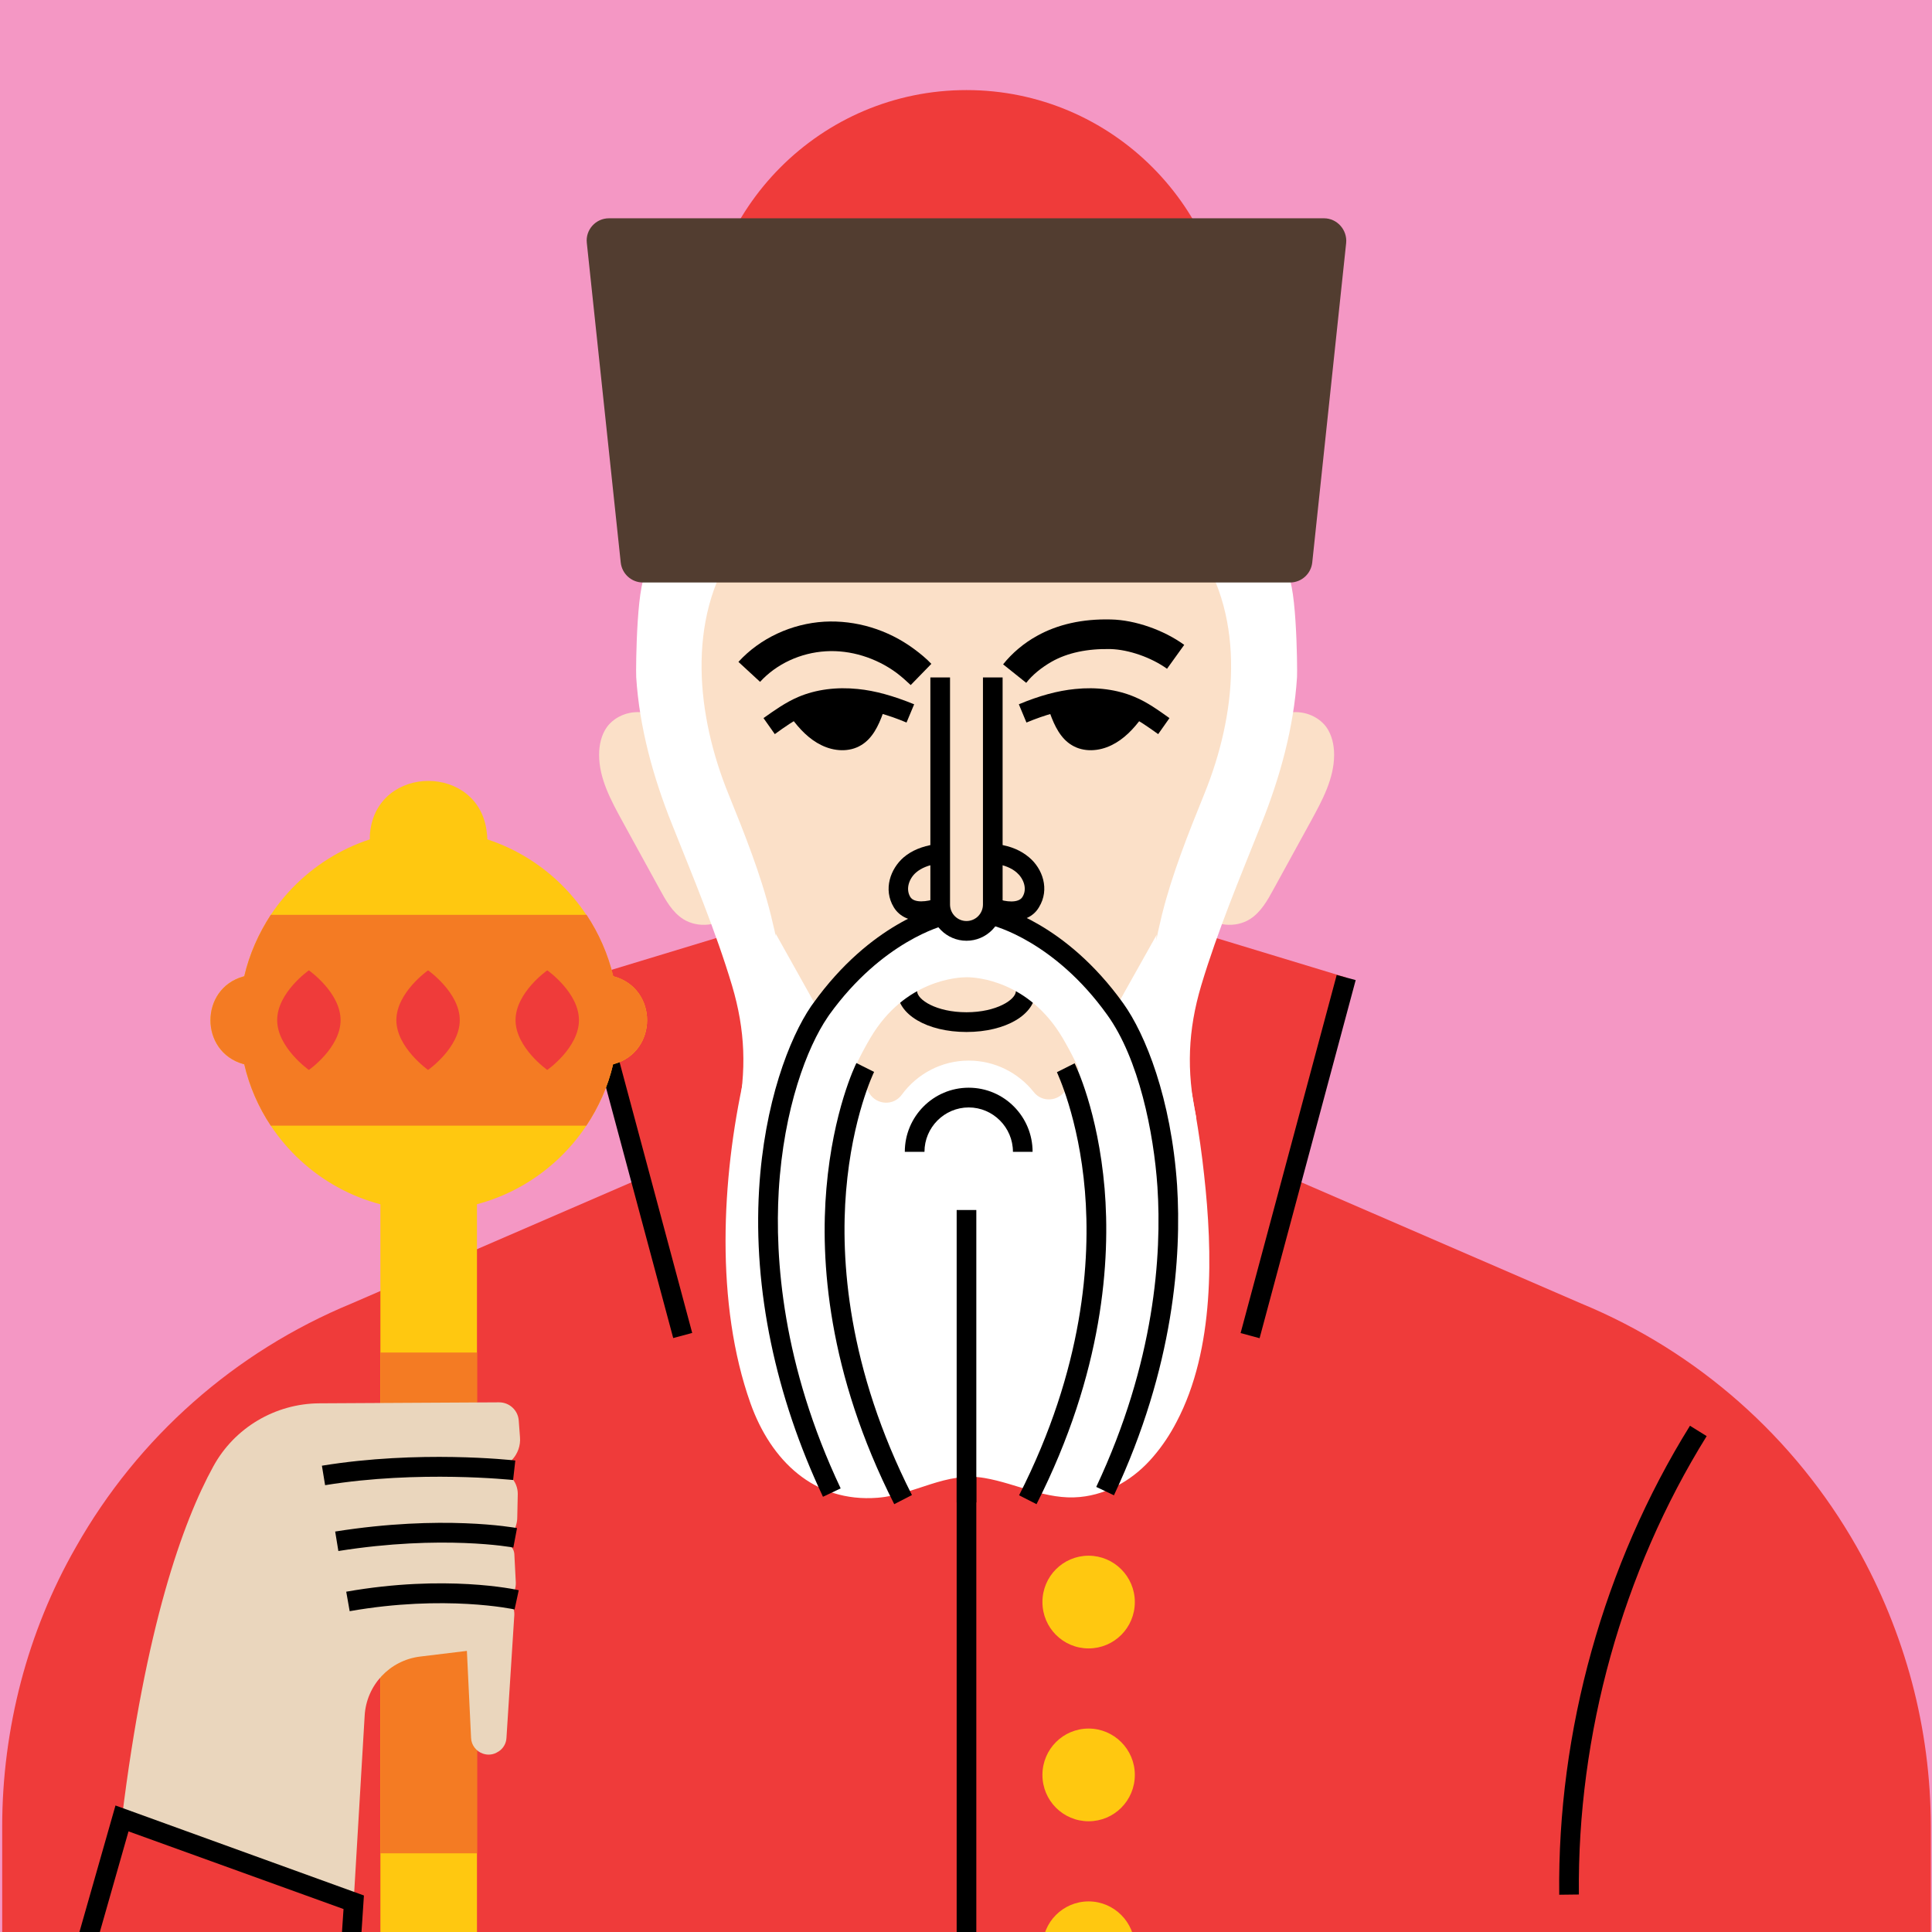
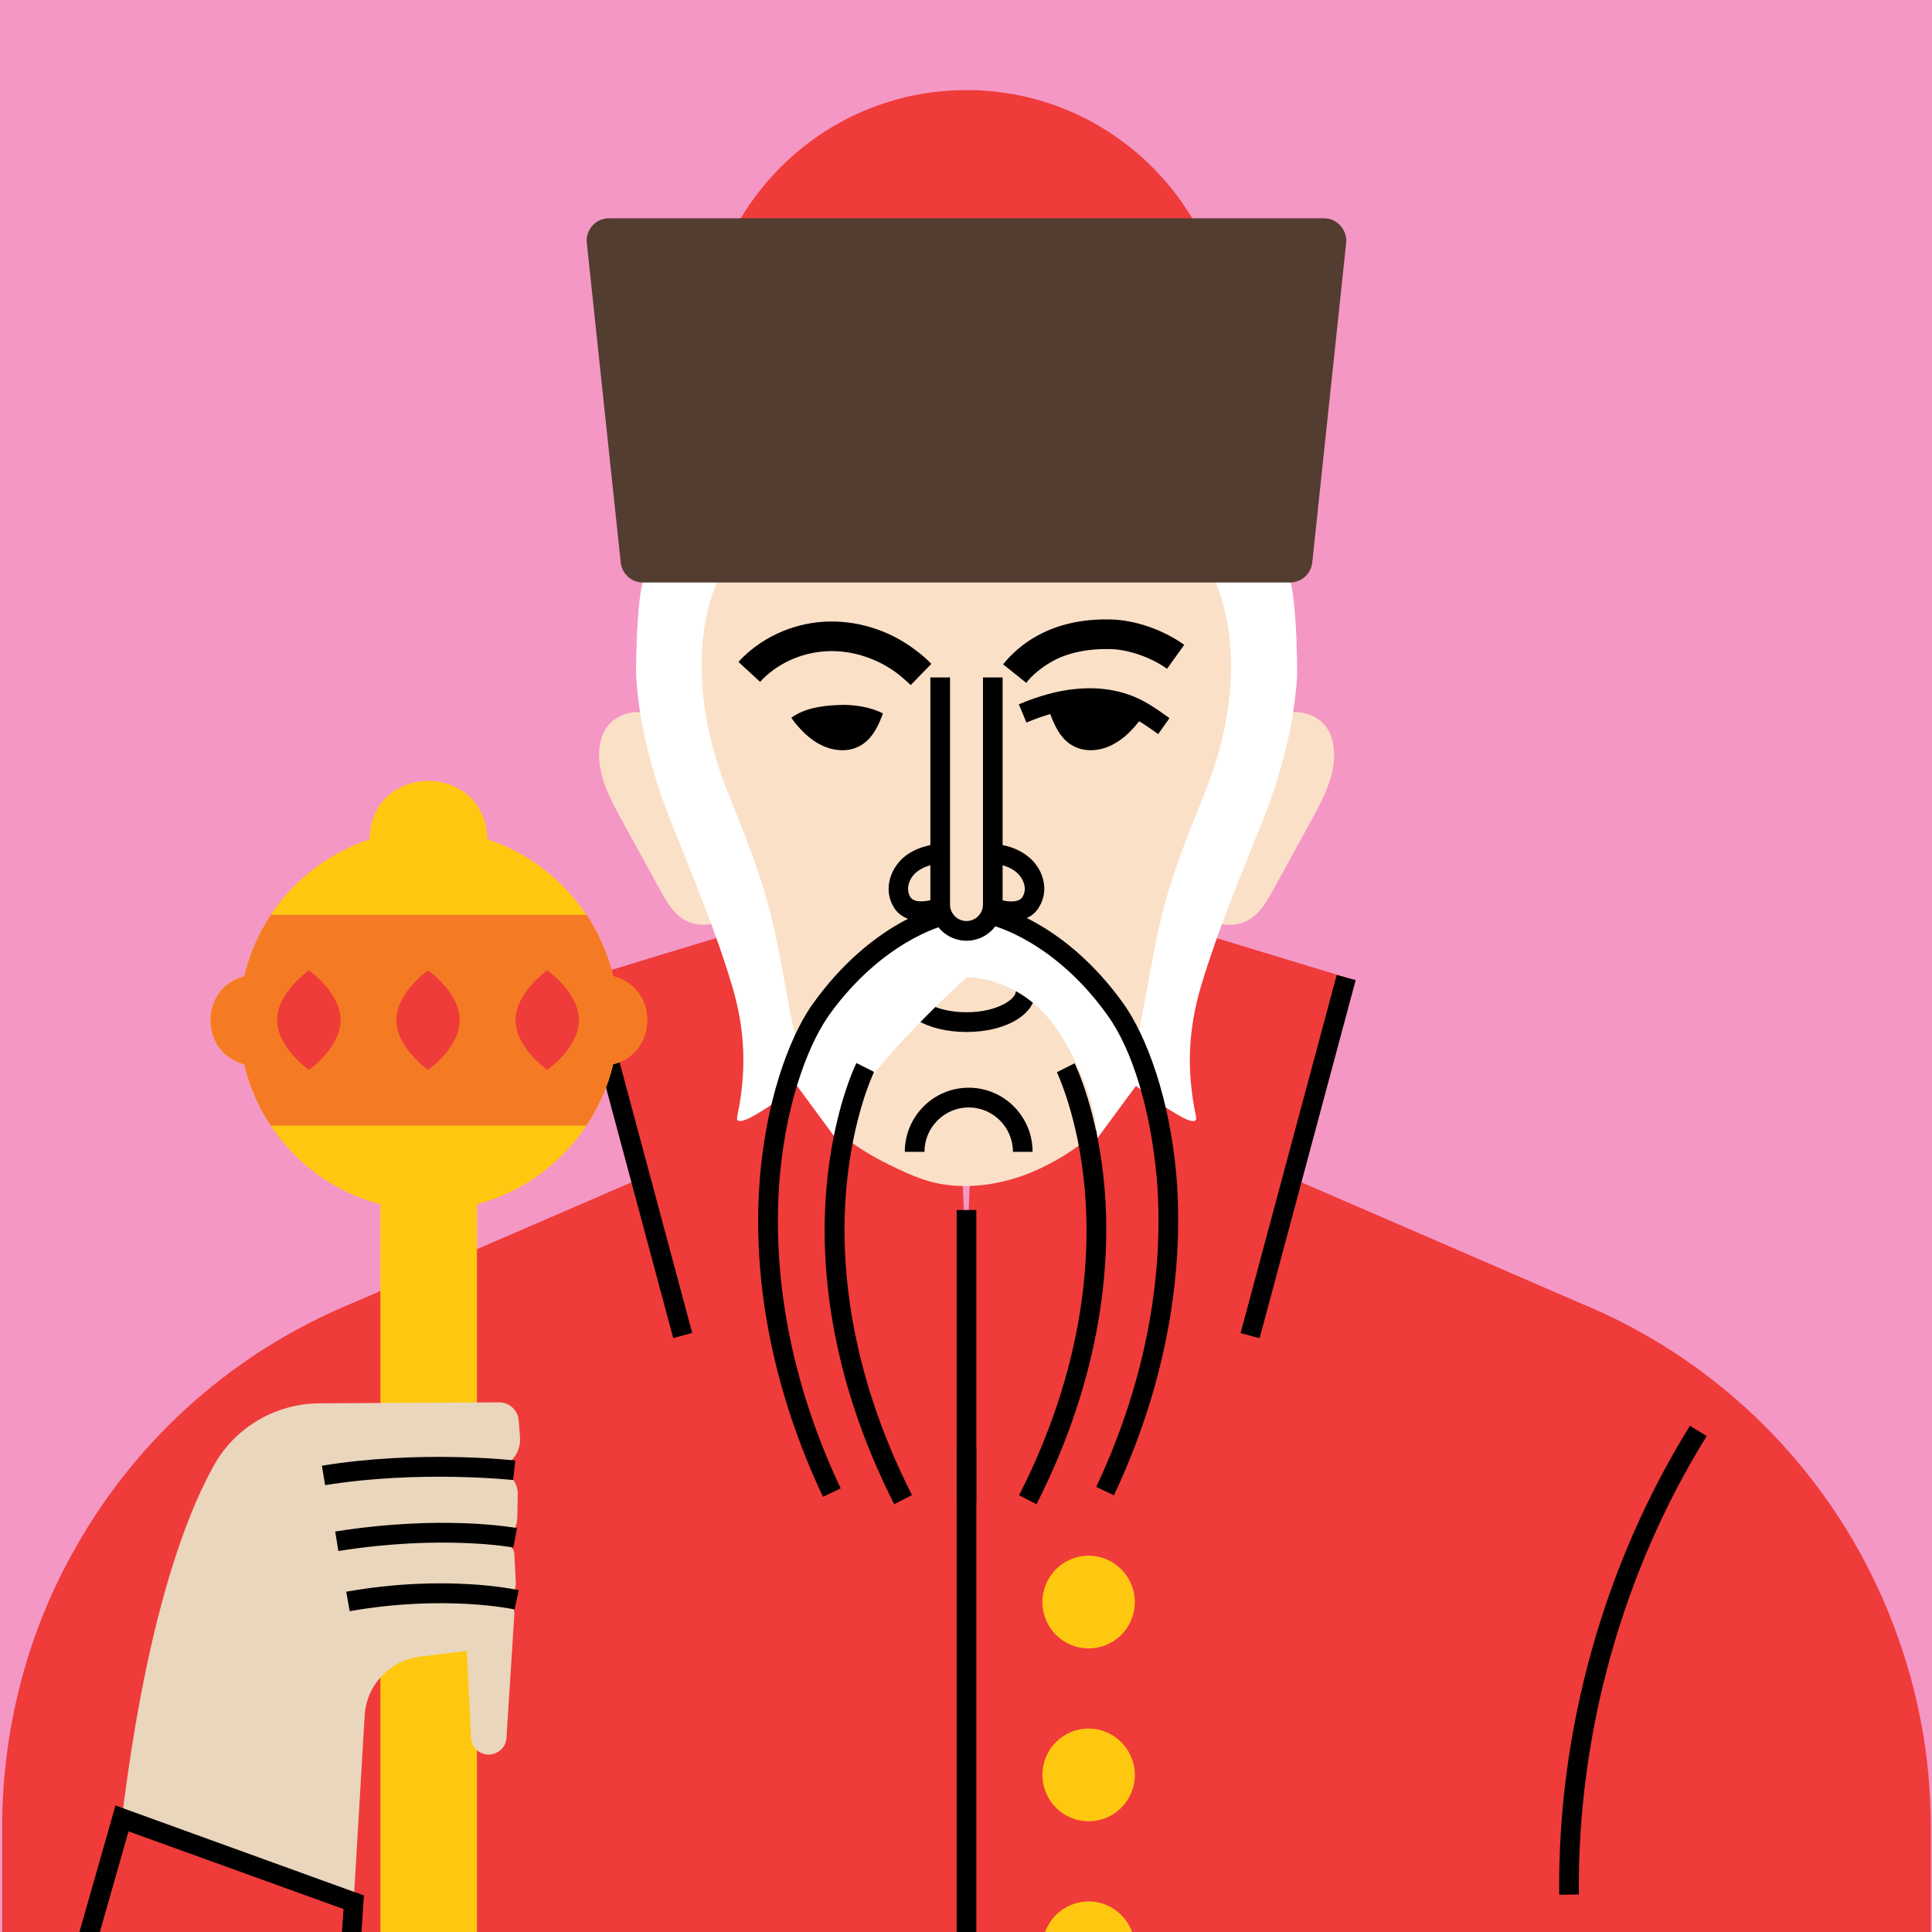
<svg xmlns="http://www.w3.org/2000/svg" width="202" height="202" viewBox="0 0 202 202" fill="none">
  <rect x="0" y="0" width="202" height="202" fill="#333333" stroke="none" />
  <g clip-path="url(#clip0_498_1334)">
    <path d="M225.897 -11H-23.794V211.768H225.897V-11Z" fill="#F497C4" />
    <path d="M104.392 211.768H0.229V190.989C0.229 185.859 0.897 180.78 2.182 175.856C3.467 170.958 5.394 166.188 7.937 161.754C14.438 150.256 24.587 141.31 36.766 136.283L66.005 123.625L66.827 123.264L61.303 102.202L77.182 97.381L99.947 106.868L101 132.029L104.392 211.768Z" fill="#EF3B3A" />
    <path d="M62.33 101.924L60.345 102.46L70.388 139.9L72.373 139.364L62.33 101.924Z" fill="black" />
    <path d="M201.874 190.989V211.768H97.711L101.051 132.029L102.105 106.868L124.869 97.381L140.748 102.202L135.25 123.264L165.311 136.283C177.49 141.31 187.639 150.282 194.14 161.754C196.658 166.214 198.585 170.958 199.895 175.856C201.206 180.78 201.874 185.859 201.874 190.989Z" fill="#EF3B3A" />
    <path d="M139.759 101.939L129.711 139.379L131.696 139.915L141.743 102.475L139.759 101.939Z" fill="black" />
    <path d="M134.659 74.539C136.123 74.23 137.768 74.797 138.667 76.009C139.258 76.834 139.489 77.891 139.489 78.922C139.489 81.397 138.256 83.665 137.074 85.831C135.764 88.203 134.479 90.575 133.169 92.946C132.526 94.132 131.833 95.37 130.702 96.092C129.16 97.071 126.976 96.839 125.666 95.55C124.664 94.545 124.253 93.05 124.304 91.632C124.356 90.214 124.792 88.847 125.306 87.507C126.411 84.697 127.824 82.041 129.469 79.515C130.676 77.659 132.321 75.029 134.659 74.539Z" fill="#FBE0C8" />
    <path d="M128.569 63.583H73.533V37.029C73.533 21.793 85.841 9.418 101.051 9.418C116.262 9.418 128.569 21.793 128.569 37.029V63.583Z" fill="#EF3B3A" />
    <path d="M134.325 59.922C135.558 59.664 135.661 69.924 135.61 70.801C135.276 76.06 133.837 81.268 131.884 86.14C129.674 91.683 127.31 97.303 125.589 103.052C124.202 107.719 124.047 111.946 125.049 116.742C125.563 119.242 115.568 111.122 113.693 109.394C113.205 97.742 112.973 84.207 117.521 73.482C118.472 71.214 119.679 68.996 121.452 67.295C122.583 66.186 123.945 65.31 124.998 64.124C125.769 63.273 125.846 61.572 126.771 60.901C127.645 60.283 129.263 60.747 130.317 60.541C131.55 60.283 133.117 60.18 134.325 59.922Z" fill="white" />
    <path d="M67.47 74.539C66.005 74.23 64.361 74.797 63.461 76.009C62.87 76.834 62.639 77.891 62.639 78.922C62.639 81.397 63.873 83.665 65.054 85.831C66.365 88.203 67.649 90.575 68.96 92.946C69.602 94.132 70.296 95.37 71.426 96.092C72.968 97.071 75.178 96.839 76.462 95.55C77.465 94.545 77.876 93.05 77.824 91.632C77.773 90.214 77.336 88.847 76.822 87.507C75.717 84.697 74.304 82.041 72.66 79.515C71.452 77.659 69.808 75.029 67.47 74.539Z" fill="#FBE0C8" />
    <path d="M67.804 59.922C66.57 59.664 66.468 69.924 66.519 70.801C66.853 76.06 68.292 81.268 70.245 86.14C72.454 91.683 74.818 97.303 76.54 103.052C77.927 107.719 78.081 111.946 77.079 116.742C76.565 119.242 86.56 111.122 88.436 109.394C88.924 97.742 89.155 84.207 84.607 73.482C83.657 71.214 82.449 68.996 80.676 67.295C79.546 66.186 78.184 65.31 77.13 64.124C76.36 63.273 76.617 61.133 75.692 60.489C74.818 59.87 72.865 60.773 71.812 60.541C70.579 60.283 69.011 60.18 67.804 59.922Z" fill="white" />
    <path d="M125.923 82.995C124.253 87.12 122.557 91.348 121.478 95.679C120.399 100.087 119.834 104.599 118.806 109.007C118.164 111.792 117.496 114.679 115.697 116.974C113.821 119.397 110.867 121.253 108.092 122.465C105.111 123.754 101.642 124.347 98.457 123.805C96.812 123.522 95.322 122.903 93.806 122.181C91.879 121.279 90.003 120.248 88.307 118.907C85.044 116.355 84.171 112.952 83.272 109.007C82.269 104.599 81.704 100.087 80.599 95.679C79.52 91.348 77.824 87.12 76.154 82.995C72.865 74.9 71.735 64.846 76.874 57.215C77.131 56.854 77.388 56.493 77.644 56.132C85.738 45.742 98.534 46.464 101.026 46.722C103.518 46.464 116.288 45.768 124.381 56.132C124.664 56.467 124.921 56.828 125.152 57.215C130.342 64.871 129.212 74.9 125.923 82.995Z" fill="#FBE0C8" />
    <path d="M101.051 107.899C96.941 107.899 93.832 106.069 93.832 103.619H95.887C95.887 104.522 97.891 105.836 101.051 105.836C104.186 105.836 106.216 104.522 106.216 103.619H108.271C108.271 106.069 105.162 107.899 101.051 107.899Z" fill="black" />
    <path d="M81.113 97.638L81.087 97.767V97.638H81.113Z" fill="white" />
-     <path d="M114.695 119.062C114.695 119.062 114.977 115.117 111.098 108.518C107.578 102.562 102.131 102.176 101.128 102.176H101.051C100.281 102.176 94.628 102.382 91.005 108.518C87.125 115.117 87.408 119.062 87.408 119.062L82.372 112.23C84.428 105.94 86.303 103.826 89.721 100.809C92.418 98.438 98.122 95.756 98.122 95.756L101.051 97.123L103.98 95.756C103.98 95.756 109.684 98.438 112.382 100.809C115.8 103.826 117.675 105.94 119.731 112.23L114.695 119.062Z" fill="white" />
+     <path d="M114.695 119.062C114.695 119.062 114.977 115.117 111.098 108.518C107.578 102.562 102.131 102.176 101.128 102.176H101.051C87.125 115.117 87.408 119.062 87.408 119.062L82.372 112.23C84.428 105.94 86.303 103.826 89.721 100.809C92.418 98.438 98.122 95.756 98.122 95.756L101.051 97.123L103.98 95.756C103.98 95.756 109.684 98.438 112.382 100.809C115.8 103.826 117.675 105.94 119.731 112.23L114.695 119.062Z" fill="white" />
    <path d="M101.051 98.36C98.97 98.36 97.274 96.659 97.274 94.571V70.827H99.33V94.571C99.33 95.525 100.101 96.298 101.051 96.298C102.002 96.298 102.773 95.525 102.773 94.571V70.827H104.828V94.571C104.828 96.659 103.133 98.36 101.051 98.36Z" fill="black" />
    <path d="M105.728 96.298C104.982 96.298 104.237 96.143 103.595 95.911L104.289 93.978C105.111 94.287 106.498 94.467 106.909 93.771C107.449 92.895 106.987 91.812 106.293 91.219C105.753 90.755 105.008 90.446 104.083 90.317L104.366 88.28C105.676 88.46 106.755 88.924 107.603 89.646C108.991 90.806 109.787 92.972 108.631 94.854C108.014 95.911 106.884 96.298 105.728 96.298Z" fill="black" />
    <path d="M96.375 96.298C95.219 96.298 94.088 95.911 93.446 94.854C92.316 92.972 93.112 90.832 94.474 89.646C95.322 88.924 96.401 88.486 97.711 88.28L97.994 90.317C97.095 90.446 96.324 90.755 95.784 91.219C95.091 91.812 94.654 92.895 95.168 93.771C95.579 94.467 96.966 94.261 97.788 93.978L98.482 95.911C97.865 96.143 97.12 96.298 96.375 96.298Z" fill="black" />
    <path d="M121.093 76.756C120.039 76.009 118.986 75.235 117.829 74.746C116.339 74.101 114.541 73.869 112.639 74.075C111.021 74.256 109.299 74.72 107.321 75.545L106.524 73.637C108.682 72.735 110.584 72.219 112.408 72.039C114.643 71.806 116.802 72.09 118.626 72.864C119.988 73.431 121.144 74.281 122.274 75.081L121.093 76.756Z" fill="black" />
    <path d="M109.787 74.591C110.25 75.88 110.892 77.22 112.074 77.916C113.307 78.664 114.9 78.561 116.211 77.916C117.495 77.298 118.523 76.215 119.371 75.055C118.035 74.049 116.185 73.791 114.515 73.714C112.922 73.637 111.175 73.869 109.787 74.591Z" fill="black" />
-     <path d="M81.01 76.756L79.828 75.081C80.959 74.281 82.141 73.431 83.477 72.864C85.301 72.09 87.459 71.806 89.695 72.039C91.519 72.219 93.42 72.76 95.579 73.637L94.782 75.545C92.829 74.72 91.082 74.256 89.463 74.075C87.562 73.869 85.764 74.101 84.273 74.746C83.117 75.235 82.038 76.009 81.01 76.756Z" fill="black" />
    <path d="M92.315 74.591C91.853 75.88 91.211 77.22 90.029 77.916C88.795 78.664 87.202 78.561 85.892 77.916C84.607 77.298 83.58 76.215 82.732 75.055C84.068 74.049 85.918 73.791 87.588 73.714C89.155 73.637 90.902 73.869 92.315 74.591Z" fill="black" />
    <path d="M102.079 151.39H100.024V211.768H102.079V151.39Z" fill="black" />
    <path d="M79.058 134.762C79.006 134.685 78.955 134.607 78.903 134.53L79.058 134.762Z" fill="white" />
-     <path d="M123.02 148.658C122.351 149.947 121.555 151.158 120.604 152.267C118.652 154.587 115.928 156.237 112.896 156.521C109.428 156.856 106.267 155.103 102.953 154.536C98.867 153.814 95.707 156.289 91.75 156.598C85.121 157.114 80.599 152.705 78.467 146.724C74.767 136.309 75.435 123.238 77.799 112.617C78.903 107.667 79.983 102.717 81.087 97.767L81.113 97.638L84.299 103.336L85.481 105.45L86.252 106.816L89.361 111.818L90.697 113.983L90.902 114.318C91.673 115.556 93.446 115.633 94.294 114.447C95.887 112.282 98.431 110.89 101.283 110.89C104.032 110.89 106.498 112.179 108.091 114.189C108.965 115.298 110.687 115.169 111.432 113.957L112.768 111.792L115.851 106.816L116.57 105.527L117.752 103.413L120.99 97.638C120.553 98.18 122.12 102.64 122.3 103.439C122.788 105.605 123.276 107.744 123.739 109.91C124.638 114.189 125.435 118.495 125.897 122.852C126.796 130.921 127.028 141.053 123.02 148.658Z" fill="white" />
    <path d="M107.963 120.428H105.908C105.908 117.876 103.826 115.788 101.283 115.788C98.739 115.788 96.658 117.876 96.658 120.428H94.602C94.602 116.742 97.583 113.725 101.283 113.725C104.983 113.725 107.963 116.742 107.963 120.428Z" fill="black" />
    <path d="M140.748 25.402L137.202 58.813C137.074 59.999 136.072 60.901 134.89 60.901H67.213C66.031 60.901 65.029 59.999 64.9 58.813L61.355 25.402C61.2 24.035 62.279 22.824 63.667 22.824H138.436C139.798 22.824 140.877 24.035 140.748 25.402Z" fill="#523D30" />
    <path d="M116.468 156.34L114.618 155.464C120.759 142.393 121.478 131.179 121.015 124.089C120.63 118.392 119.063 110.683 115.774 106.12C110.224 98.36 103.826 96.788 103.749 96.762L104.212 94.751C104.494 94.828 111.406 96.478 117.444 104.908C119.756 108.131 122.454 114.834 123.071 123.934C123.533 131.308 122.788 142.883 116.468 156.34Z" fill="black" />
    <path d="M86.046 156.495C81.062 145.925 78.749 134.814 79.366 124.373C79.906 115.324 82.526 108.543 84.813 105.192C84.864 105.115 84.942 105.012 85.019 104.908C91.057 96.478 97.942 94.828 98.251 94.751L98.713 96.762C98.662 96.788 92.264 98.36 86.689 106.12C86.637 106.197 86.586 106.275 86.534 106.352C84.402 109.472 81.935 115.865 81.421 124.501C81.01 131.54 81.781 142.677 87.896 155.618L86.046 156.495Z" fill="black" />
    <path d="M118.652 167.503C118.652 170.184 116.493 172.35 113.821 172.35C111.149 172.35 108.991 170.184 108.991 167.503C108.991 164.822 111.149 162.656 113.821 162.656C116.468 162.656 118.652 164.822 118.652 167.503Z" fill="#FFC810" />
    <path d="M49.87 119.165H39.772V211.82H49.87V119.165Z" fill="#FFC810" />
-     <path d="M49.87 141.413H39.772V193.773H49.87V141.413Z" fill="#F47B23" />
    <path d="M118.652 185.575C118.652 188.256 116.493 190.422 113.821 190.422C111.149 190.422 108.991 188.256 108.991 185.575C108.991 182.894 111.149 180.729 113.821 180.729C116.468 180.729 118.652 182.894 118.652 185.575Z" fill="#FFC810" />
    <path d="M118.652 203.647C118.652 206.328 116.493 208.494 113.821 208.494C111.149 208.494 108.991 206.328 108.991 203.647C108.991 200.966 111.149 198.801 113.821 198.801C116.468 198.801 118.652 200.966 118.652 203.647Z" fill="#FFC810" />
    <path d="M163.025 198.104C162.819 181.012 167.675 163.584 176.694 149.07L178.441 150.153C169.628 164.332 164.9 181.347 165.08 198.079L163.025 198.104Z" fill="black" />
    <path d="M12.742 190.138C15.209 170.081 19.088 159.176 22.3 153.324C24.51 149.276 28.775 146.75 33.4 146.724L52.182 146.621C53.261 146.621 54.16 147.446 54.237 148.529L54.366 150.256C54.443 151.133 54.135 152.009 53.518 152.654L53.338 152.834C52.927 153.272 52.927 153.968 53.364 154.381L53.415 154.433C53.878 154.897 54.135 155.541 54.135 156.186L54.083 158.635C54.083 159.253 53.878 159.872 53.518 160.388L53.467 160.465C53.184 160.878 53.21 161.419 53.518 161.806C53.672 161.986 53.749 162.218 53.775 162.45L53.929 165.441C53.955 166.034 53.749 166.627 53.364 167.039L53.133 167.297C53.569 167.684 53.8 168.277 53.775 168.844L52.953 181.708C52.927 182.275 52.619 182.817 52.13 183.126L52.079 183.152C51.617 183.461 51.051 183.539 50.512 183.358C49.792 183.126 49.278 182.456 49.253 181.708L48.816 172.608L43.934 173.201C40.748 173.587 38.307 176.191 38.127 179.388L36.971 198.904L20.527 196.145L12.742 190.138Z" fill="#EAD6BD" />
    <path d="M33.991 155.283L33.657 153.247C43.754 151.597 53.467 152.654 53.878 152.705L53.647 154.742C53.569 154.742 43.806 153.685 33.991 155.283Z" fill="black" />
    <path d="M35.378 162.167L35.044 160.13C46.247 158.351 53.749 159.717 54.057 159.769L53.672 161.806C53.621 161.78 46.221 160.439 35.378 162.167Z" fill="black" />
    <path d="M36.56 168.457L36.2 166.42C46.555 164.59 53.929 166.188 54.237 166.266L53.801 168.277L54.032 167.271L53.801 168.277C53.724 168.251 46.504 166.704 36.56 168.457Z" fill="black" />
    <path d="M36.997 198.878L36.123 211.768H6.575L12.768 190.138L36.997 198.878Z" fill="#EF3B3A" />
    <path d="M12.074 188.772L5.522 211.768H7.655L13.436 191.479L35.918 199.6L35.096 211.768H37.151L38.05 198.182L12.074 188.772Z" fill="black" />
    <path d="M50.949 87.61C50.949 91.967 48.199 95.473 44.808 95.473C41.416 95.473 38.667 91.941 38.667 87.61C38.667 87.429 38.667 87.249 38.693 87.043C39.438 79.85 50.126 79.85 50.897 87.043C50.923 87.249 50.949 87.429 50.949 87.61Z" fill="#FFC810" />
    <path d="M64.207 111.25C64.181 111.25 64.129 111.276 64.104 111.276C63.564 113.596 62.588 115.762 61.303 117.696C57.758 123.032 51.694 126.564 44.808 126.564C37.922 126.564 31.858 123.032 28.312 117.696C27.028 115.762 26.077 113.596 25.538 111.276C25.512 111.276 25.46 111.25 25.435 111.25C20.861 109.961 20.861 103.387 25.435 102.098C25.46 102.098 25.512 102.073 25.538 102.073C26.077 99.752 27.053 97.587 28.312 95.653C31.858 90.317 37.922 86.785 44.808 86.785C51.694 86.785 57.758 90.317 61.303 95.653C62.588 97.587 63.539 99.752 64.104 102.073C64.129 102.073 64.181 102.098 64.207 102.098C68.806 103.387 68.806 109.936 64.207 111.25Z" fill="#FFC810" />
    <path d="M95.219 71.626C94.782 71.213 94.294 70.775 93.754 70.363C91.596 68.764 88.898 67.939 86.355 68.094C83.708 68.249 81.19 69.409 79.469 71.291L77.207 69.203C79.469 66.728 82.757 65.207 86.175 65C89.489 64.82 92.829 65.825 95.579 67.862C96.247 68.352 96.863 68.868 97.377 69.409L95.219 71.626Z" fill="black" />
    <path d="M64.207 111.25C64.181 111.25 64.129 111.276 64.104 111.276C63.564 113.596 62.588 115.762 61.303 117.696H28.312C27.028 115.762 26.077 113.596 25.538 111.276C25.512 111.276 25.46 111.25 25.435 111.25C20.861 109.961 20.861 103.387 25.435 102.098C25.46 102.098 25.512 102.073 25.538 102.073C26.077 99.752 27.053 97.587 28.312 95.653H61.329C62.614 97.587 63.564 99.752 64.129 102.073C64.155 102.073 64.207 102.098 64.232 102.098C68.806 103.387 68.806 109.936 64.207 111.25Z" fill="#F47B23" />
    <path d="M107.295 71.394L104.88 69.46C105.805 68.3 107.038 67.243 108.451 66.47C110.584 65.284 113.179 64.691 116.159 64.768C118.677 64.82 121.684 65.877 123.816 67.424L122.018 69.924C120.373 68.739 118.009 67.914 116.108 67.862C113.693 67.811 111.612 68.249 109.967 69.177C108.888 69.796 107.963 70.543 107.295 71.394Z" fill="black" />
    <path d="M35.609 106.661C35.609 109.549 32.295 111.869 32.295 111.869C32.295 111.869 28.98 109.523 28.98 106.661C28.98 103.774 32.295 101.454 32.295 101.454C32.295 101.454 35.609 103.774 35.609 106.661Z" fill="#EF3B3A" />
    <path d="M48.071 106.661C48.071 109.549 44.756 111.869 44.756 111.869C44.756 111.869 41.442 109.523 41.442 106.661C41.442 103.774 44.756 101.454 44.756 101.454C44.756 101.454 48.071 103.774 48.071 106.661Z" fill="#EF3B3A" />
    <path d="M60.532 106.661C60.532 109.549 57.218 111.869 57.218 111.869C57.218 111.869 53.903 109.523 53.903 106.661C53.903 103.774 57.218 101.454 57.218 101.454C57.218 101.454 60.532 103.774 60.532 106.661Z" fill="#EF3B3A" />
    <path d="M93.497 157.268C86.483 143.45 85.764 131.694 86.406 124.244C87.1 116.149 89.438 111.353 89.541 111.147L91.391 112.075C91.365 112.127 89.104 116.767 88.462 124.527C87.871 131.668 88.59 142.986 95.347 156.314L93.497 157.268Z" fill="black" />
    <path d="M108.374 157.268L106.55 156.34C113.333 143.012 114.027 131.694 113.436 124.553C112.793 116.819 110.507 112.153 110.507 112.101L112.357 111.173C112.459 111.379 114.797 116.149 115.491 124.27C116.108 131.694 115.388 143.45 108.374 157.268Z" fill="black" />
    <path d="M102.079 126.512H100.024V157.088H102.079V126.512Z" fill="black" />
  </g>
  <defs>
    <clipPath id="clip0_498_1334">
      <rect width="250" height="223" fill="white" transform="translate(-24 -11)" />
    </clipPath>
  </defs>
</svg>